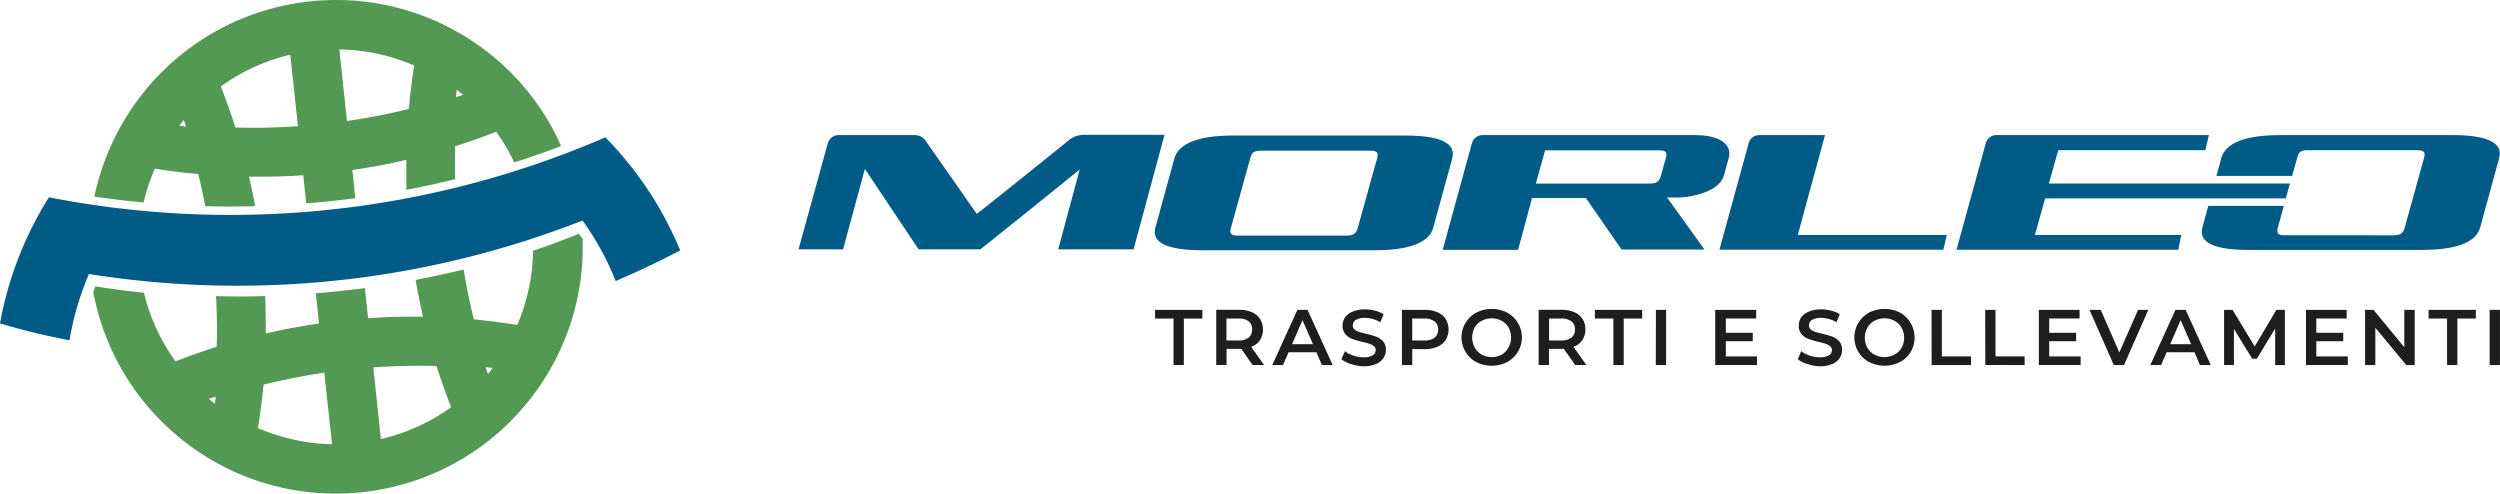
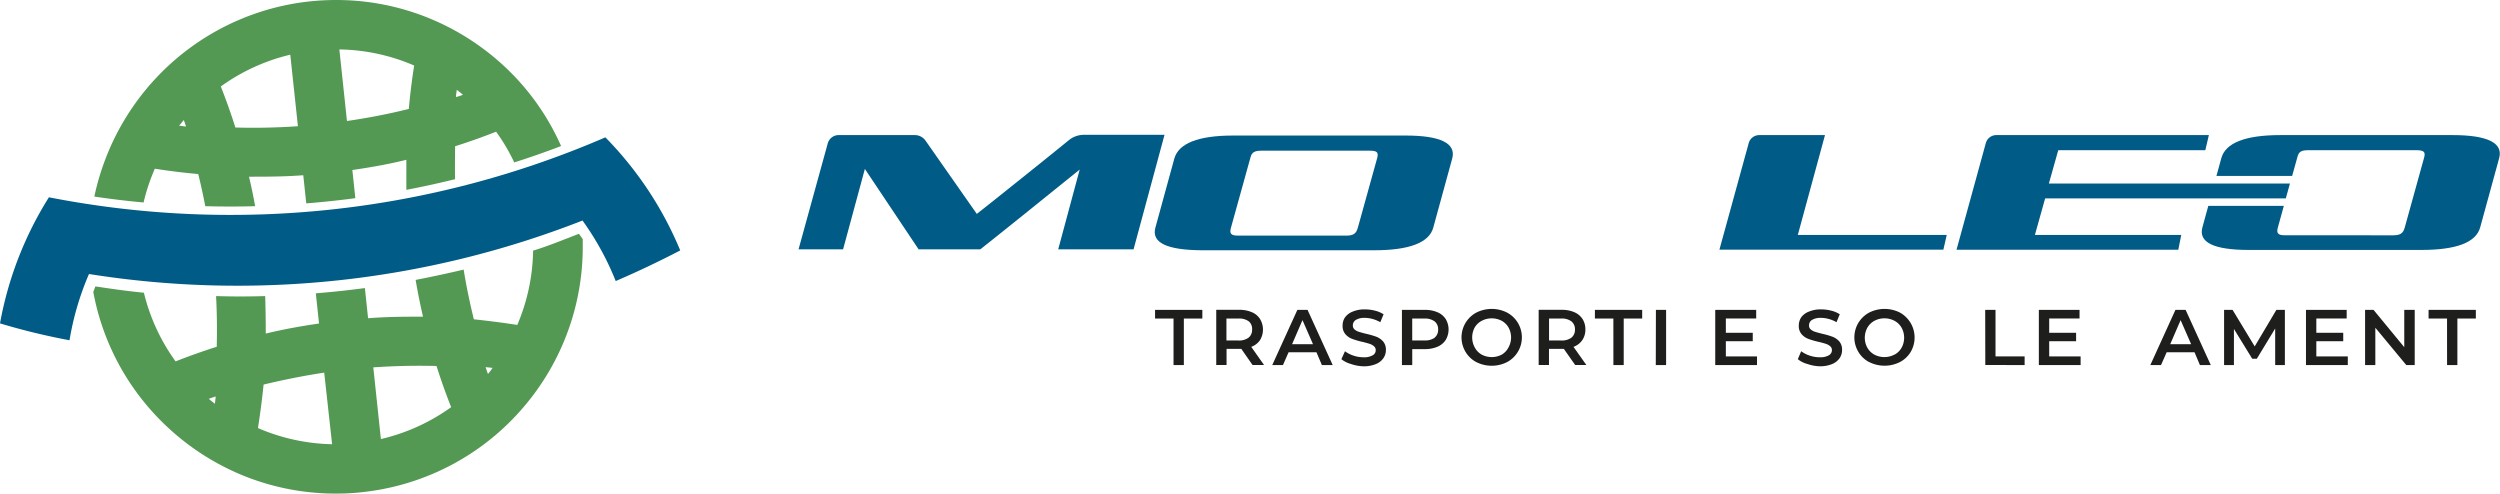
<svg xmlns="http://www.w3.org/2000/svg" width="242.341" height="47.848" viewBox="0 0 242.341 47.848">
  <g id="morleo_logo" transform="translate(0 0.002)">
    <g id="Livello_1" data-name="Livello 1" transform="translate(0 -0.002)">
      <path id="Tracciato_20750" data-name="Tracciato 20750" d="M207,55.89h-1.79v-.84h4.583v.84H208V60.4h-1Z" transform="translate(-93.242 -25.012)" fill="#1e1e1d" />
      <path id="Tracciato_20751" data-name="Tracciato 20751" d="M219.6,60.392l-1.091-1.566h-1.43v1.56h-1V55.039H218.3a3.017,3.017,0,0,1,1.222.229,1.713,1.713,0,0,1,.8.66,1.981,1.981,0,0,1,0,2.052,1.751,1.751,0,0,1-.851.649l1.239,1.757Zm-.36-4.229a1.544,1.544,0,0,0-1-.278h-1.173v2.128h1.151a1.544,1.544,0,0,0,1-.278.966.966,0,0,0,.338-.786.949.949,0,0,0-.316-.786Z" transform="translate(-98.181 -25.007)" fill="#1e1e1d" />
      <path id="Tracciato_20752" data-name="Tracciato 20752" d="M230.313,59.159h-2.7l-.546,1.239H226.03l2.434-5.347h.988L231.89,60.4h-1.048Zm-.333-.78-1.02-2.335-1.009,2.335Z" transform="translate(-102.702 -25.012)" fill="#1e1e1d" />
      <path id="Tracciato_20753" data-name="Tracciato 20753" d="M239.232,60.252a2.559,2.559,0,0,1-.922-.464l.349-.769a2.848,2.848,0,0,0,.813.42,3,3,0,0,0,.971.164,1.637,1.637,0,0,0,.895-.191.546.546,0,0,0,.3-.5.469.469,0,0,0-.169-.376,1.189,1.189,0,0,0-.42-.235c-.169-.055-.4-.12-.693-.191a7.469,7.469,0,0,1-1-.289,1.637,1.637,0,0,1-.655-.453,1.206,1.206,0,0,1-.273-.835,1.4,1.4,0,0,1,.24-.808,1.675,1.675,0,0,1,.731-.546,2.93,2.93,0,0,1,1.2-.218,3.929,3.929,0,0,1,.977.125,2.761,2.761,0,0,1,.824.349l-.316.769a3.149,3.149,0,0,0-.742-.311,2.816,2.816,0,0,0-.748-.109,1.577,1.577,0,0,0-.884.2.611.611,0,0,0-.289.546.486.486,0,0,0,.164.376,1.173,1.173,0,0,0,.426.229c.169.055.4.12.693.191a7.857,7.857,0,0,1,.988.284,1.724,1.724,0,0,1,.66.453,1.217,1.217,0,0,1,.273.829,1.364,1.364,0,0,1-.245.8,1.6,1.6,0,0,1-.737.573,3.028,3.028,0,0,1-1.2.213A4.092,4.092,0,0,1,239.232,60.252Z" transform="translate(-108.281 -24.97)" fill="#1e1e1d" />
      <path id="Tracciato_20754" data-name="Tracciato 20754" d="M252.508,55.279a1.768,1.768,0,0,1,.8.66,1.981,1.981,0,0,1,0,2.024,1.768,1.768,0,0,1-.8.66,3.017,3.017,0,0,1-1.222.229h-1.222V60.4h-1V55.049h2.226A3.017,3.017,0,0,1,252.508,55.279Zm-.273,2.461a.966.966,0,0,0,.338-.786.949.949,0,0,0-.338-.786,1.555,1.555,0,0,0-1-.278h-1.173v2.122h1.173a1.588,1.588,0,0,0,1-.262Z" transform="translate(-113.166 -25.011)" fill="#1e1e1d" />
      <path id="Tracciato_20755" data-name="Tracciato 20755" d="M261.092,60.036a2.619,2.619,0,0,1-1.042-.982,2.728,2.728,0,0,1,1.042-3.819,3.307,3.307,0,0,1,2.979,0,2.724,2.724,0,0,1,0,4.8A3.307,3.307,0,0,1,261.092,60.036Zm2.461-.726a1.7,1.7,0,0,0,.655-.7,1.986,1.986,0,0,0,0-1.932,1.7,1.7,0,0,0-.655-.644,2.084,2.084,0,0,0-1.942,0,1.719,1.719,0,0,0-.677.644,2.024,2.024,0,0,0,0,1.932,1.719,1.719,0,0,0,.677.7,2.084,2.084,0,0,0,1.942,0Z" transform="translate(-117.98 -24.935)" fill="#1e1e1d" />
      <path id="Tracciato_20756" data-name="Tracciato 20756" d="M276.9,60.392,275.8,58.826h-1.44v1.56h-1V55.039h2.221a3.045,3.045,0,0,1,1.228.229,1.768,1.768,0,0,1,.8.66,1.811,1.811,0,0,1,.278,1.015,1.773,1.773,0,0,1-.3,1.037,1.751,1.751,0,0,1-.851.649l1.244,1.757Zm-.36-4.229a1.555,1.555,0,0,0-1-.278h-1.173v2.128h1.173a1.555,1.555,0,0,0,1-.278.966.966,0,0,0,.338-.786A.949.949,0,0,0,276.536,56.163Z" transform="translate(-124.207 -25.007)" fill="#1e1e1d" />
      <path id="Tracciato_20757" data-name="Tracciato 20757" d="M285.14,55.89h-1.79v-.84h4.583v.84h-1.79V60.4h-1Z" transform="translate(-128.746 -25.012)" fill="#1e1e1d" />
      <path id="Tracciato_20758" data-name="Tracciato 20758" d="M294.176,55.05h.988V60.4h-1Z" transform="translate(-133.658 -25.012)" fill="#1e1e1d" />
      <path id="Tracciato_20759" data-name="Tracciato 20759" d="M308.779,59.562V60.4H304.73V55.05H308.7v.835h-2.941v1.386h2.608v.818h-2.608v1.473Z" transform="translate(-138.461 -25.012)" fill="#1e1e1d" />
      <path id="Tracciato_20760" data-name="Tracciato 20760" d="M320.322,60.251a2.472,2.472,0,0,1-.922-.464l.327-.769a2.849,2.849,0,0,0,.813.42,3.023,3.023,0,0,0,.971.164,1.675,1.675,0,0,0,.9-.191.573.573,0,0,0,.295-.5.486.486,0,0,0-.164-.376,1.3,1.3,0,0,0-.42-.235c-.175-.055-.4-.12-.7-.191a7.47,7.47,0,0,1-1-.289,1.637,1.637,0,0,1-.655-.453,1.206,1.206,0,0,1-.273-.835,1.446,1.446,0,0,1,.24-.808,1.637,1.637,0,0,1,.737-.546,2.914,2.914,0,0,1,1.2-.218,3.918,3.918,0,0,1,.971.125,2.728,2.728,0,0,1,.824.349l-.316.769a3.056,3.056,0,0,0-.742-.311,2.816,2.816,0,0,0-.748-.109,1.6,1.6,0,0,0-.884.2.611.611,0,0,0-.289.546.469.469,0,0,0,.169.376,1.146,1.146,0,0,0,.42.229c.169.055.4.12.693.191a7.856,7.856,0,0,1,.988.284,1.686,1.686,0,0,1,.66.453,1.217,1.217,0,0,1,.273.829,1.4,1.4,0,0,1-.24.8,1.637,1.637,0,0,1-.737.573,3.055,3.055,0,0,1-1.206.213A4.054,4.054,0,0,1,320.322,60.251Z" transform="translate(-145.126 -24.97)" fill="#1e1e1d" />
      <path id="Tracciato_20761" data-name="Tracciato 20761" d="M330.882,60.036a2.619,2.619,0,0,1-1.042-.982,2.728,2.728,0,0,1,1.042-3.819,3.307,3.307,0,0,1,2.979,0,2.766,2.766,0,0,1,1.042,3.819,2.646,2.646,0,0,1-1.042.977,3.307,3.307,0,0,1-2.979,0Zm2.461-.726a1.719,1.719,0,0,0,.682-.671,2.024,2.024,0,0,0,0-1.932,1.719,1.719,0,0,0-.682-.671,2.084,2.084,0,0,0-1.959,0,1.752,1.752,0,0,0-.682.671,2.024,2.024,0,0,0,0,1.932,1.751,1.751,0,0,0,.682.671,2.084,2.084,0,0,0,1.942,0Z" transform="translate(-149.69 -24.935)" fill="#1e1e1d" />
-       <path id="Tracciato_20762" data-name="Tracciato 20762" d="M343.16,55.05h1v4.507h2.826v.84h-3.819Z" transform="translate(-155.922 -25.012)" fill="#1e1e1d" />
      <path id="Tracciato_20763" data-name="Tracciato 20763" d="M352.69,55.05h1v4.507h2.821v.84H352.7Z" transform="translate(-160.252 -25.012)" fill="#1e1e1d" />
      <path id="Tracciato_20764" data-name="Tracciato 20764" d="M366.269,59.562V60.4H362.22V55.05h3.945v.835h-2.941v1.386h2.608v.818h-2.608v1.473Z" transform="translate(-164.582 -25.012)" fill="#1e1e1d" />
-       <path id="Tracciato_20765" data-name="Tracciato 20765" d="M376.922,55.05,374.565,60.4h-.988L371.22,55.05h1.091l1.8,4.125,1.817-4.125Z" transform="translate(-168.672 -25.012)" fill="#1e1e1d" />
      <path id="Tracciato_20766" data-name="Tracciato 20766" d="M386.313,59.159h-2.7l-.546,1.239H382.03l2.433-5.347h.988L387.89,60.4h-1.053Zm-.327-.78-1.02-2.335-1.009,2.335Z" transform="translate(-173.584 -25.012)" fill="#1e1e1d" />
      <path id="Tracciato_20767" data-name="Tracciato 20767" d="M400.084,60.4V56.856l-1.779,2.93h-.447L396.085,56.9v3.5h-.955V55.05h.824l2.144,3.541L400.2,55.05h.824V60.4Z" transform="translate(-179.536 -25.012)" fill="#1e1e1d" />
      <path id="Tracciato_20768" data-name="Tracciato 20768" d="M413.734,59.562V60.4H409.68V55.05h3.945v.835h-2.941v1.386h2.608v.818h-2.608v1.473Z" transform="translate(-186.147 -25.012)" fill="#1e1e1d" />
      <path id="Tracciato_20769" data-name="Tracciato 20769" d="M424.992,55.05V60.4h-.818l-3-3.618V60.4h-.993V55.05H421l2.979,3.618V55.05Z" transform="translate(-190.918 -25.012)" fill="#1e1e1d" />
      <path id="Tracciato_20770" data-name="Tracciato 20770" d="M433.25,55.89h-1.79v-.84h4.583v.84h-1.79V60.4h-1Z" transform="translate(-196.043 -25.012)" fill="#1e1e1d" />
-       <path id="Tracciato_20771" data-name="Tracciato 20771" d="M442.31,55.05h1V60.4h-1Z" transform="translate(-200.973 -25.012)" fill="#1e1e1d" />
+       <path id="Tracciato_20771" data-name="Tracciato 20771" d="M442.31,55.05h1h-1Z" transform="translate(-200.973 -25.012)" fill="#1e1e1d" />
      <path id="Tracciato_20772" data-name="Tracciato 20772" d="M60.095,10.792a23.741,23.741,0,0,0-2.914-3.623,24.106,24.106,0,0,0-8.528-5.593A23.773,23.773,0,0,0,39.912,0a23.52,23.52,0,0,0-2.373.136,23.155,23.155,0,0,0-2.4.382A23.909,23.909,0,0,0,19.844,11.212a23.533,23.533,0,0,0-2.079,4.163,23.789,23.789,0,0,0-1.091,3.678q2.373.355,4.774.573a18.77,18.77,0,0,1,1.091-3.274c1.271.2,2.679.382,4.207.518.262,1.053.486,2.1.682,3.116q2.417.065,4.834,0-.251-1.408-.595-2.859c1.637,0,3.427,0,5.26-.142l.289,2.728c.786-.06,1.566-.136,2.346-.218s1.637-.18,2.412-.289l-.289-2.728c1.7-.246,3.443-.546,5.233-.988V18.4c1.588-.3,3.165-.649,4.725-1.031-.027-1.091,0-2.183,0-3.192,1.31-.415,2.641-.884,3.978-1.413a18.66,18.66,0,0,1,1.757,2.979q2.3-.731,4.54-1.588A23.462,23.462,0,0,0,60.095,10.792Zm-35.2,1.386.453-.546c.076.213.147.42.218.633Zm11.513.055c-2.133.147-4.158.18-6.062.125-.415-1.31-.884-2.641-1.413-3.978A18.982,18.982,0,0,1,35.667,5.3Zm10.754-1.675a60.975,60.975,0,0,1-6,1.168L40.425,4.79a18.939,18.939,0,0,1,7.251,1.56C47.474,7.638,47.294,9.029,47.158,10.557Zm4.567-1.151c0-.24.055-.469.076-.7.2.147.4.311.6.475A4.272,4.272,0,0,1,51.725,9.406ZM63.647,22.659c-1.577.606-2.826,1.135-4.441,1.637h0a19.015,19.015,0,0,1-1.533,7.2c-1.271-.2-2.684-.382-4.212-.546q-.606-2.466-.988-4.818-2.308.546-4.654,1,.295,1.751.715,3.563c-1.686,0-3.465,0-5.325.153L42.9,27.924c-.791.1-1.582.2-2.373.284s-1.588.158-2.384.224l.311,2.925c-1.675.246-3.4.546-5.162.977q0-1.751-.055-3.634-2.39.071-4.763,0c.093,1.724.1,3.367.065,4.911-1.315.42-2.646.889-3.989,1.419a18.971,18.971,0,0,1-3.072-6.657h0c-1.637-.158-3.094-.371-4.7-.611-.071.175-.142.355-.207.546h0c.038.2.076.393.12.589A23.773,23.773,0,0,0,23.014,40.67a24.062,24.062,0,0,0,8.523,5.6A23.822,23.822,0,0,0,40.2,47.845a22.475,22.475,0,0,0,2.428-.136c.791-.087,1.566-.207,2.33-.366A23.833,23.833,0,0,0,56.848,41a24.2,24.2,0,0,0,3.514-4.365A23.822,23.822,0,0,0,64.018,23.81v-.638ZM28.361,39.137c-.2-.153-.4-.316-.595-.475q.333-.125.671-.229C28.416,38.673,28.388,38.908,28.361,39.137Zm11.36,3.923a19.048,19.048,0,0,1-7.186-1.566c.2-1.271.387-2.684.546-4.218q3-.72,5.876-1.157Zm4.731-.5-.737-6.951c2.183-.147,4.207-.186,6.127-.131h0c.42,1.315.889,2.646,1.419,3.989A18.977,18.977,0,0,1,44.452,42.558Zm10.367-6.329-.218-.644.677.071a6.047,6.047,0,0,1-.431.573Z" transform="translate(-7.529 0.002)" fill="#539953" />
      <path id="Tracciato_20773" data-name="Tracciato 20773" d="M65.939,35.362c-2.1,1.091-4.185,2.079-6.253,2.968a27.423,27.423,0,0,0-3.219-5.866A91.72,91.72,0,0,1,8.626,37.648,27.4,27.4,0,0,0,6.739,44.07,64.022,64.022,0,0,1,0,42.433,34.478,34.478,0,0,1,4.742,30.211,91.551,91.551,0,0,0,58.682,24.4a34.429,34.429,0,0,1,7.257,10.962Z" transform="translate(0 -11.086)" fill="#005c86" />
      <path id="Tracciato_20774" data-name="Tracciato 20774" d="M144.7,24.785a1.091,1.091,0,0,1,1.059-.808h7.4a1.26,1.26,0,0,1,1.026.546l4.965,7.093c1.588-1.239,7.093-5.653,8.937-7.159a2.308,2.308,0,0,1,1.44-.507h7.819l-3,11.1H167.04l2.084-7.732c-3.208,2.575-6.384,5.162-9.636,7.732h-5.98L148.3,27.257l-2.112,7.792H141.87Z" transform="translate(-64.462 -10.881)" fill="#005c86" />
-       <path id="Tracciato_20775" data-name="Tracciato 20775" d="M259.142,24.791A1.091,1.091,0,0,1,260.151,24H280.76c2.183,0,3.656.764,3.274,2.232l-.475,1.708c-.213.731-.928,1.315-2.133,1.708h0a7.962,7.962,0,0,1-2.854.4h-.513l3.628,5.042h-8.043L270.191,30.1h-5.222l-1.353,5.025H256.31ZM276.28,28.7c.737,0,.993-.147,1.173-.731l.507-1.822c.126-.546-.065-.671-.786-.671h-10.94L265.34,28.7Z" transform="translate(-116.46 -10.904)" fill="#005c86" />
      <path id="Tracciato_20776" data-name="Tracciato 20776" d="M308.307,24.791a1.059,1.059,0,0,1,1.02-.791h6.378l-2.635,9.679h14.437l-.327,1.43H305.47Z" transform="translate(-138.797 -10.904)" fill="#005c86" />
      <path id="Tracciato_20777" data-name="Tracciato 20777" d="M415.487,24H398.764c-3.388,0-5.293.764-5.7,2.226l-.475,1.73h7.339l.507-1.822c.131-.546.4-.671,1.091-.671h10.427c.715,0,.911.147.78.671l-1.888,6.815c-.158.584-.437.764-1.151.764H399.26c-.7,0-.879-.18-.715-.764l.578-2.09H391.8l-.573,2.09c-.393,1.446,1.091,2.183,4.491,2.183h16.729c3.383,0,5.3-.715,5.707-2.183l1.839-6.711C420.4,24.775,418.9,24,415.487,24Z" transform="translate(-177.735 -10.904)" fill="#005c86" />
      <path id="Tracciato_20778" data-name="Tracciato 20778" d="M356.184,30.133l-.993,3.547h14.186l-.284,1.43h-21.5L350.427,24.8a1.053,1.053,0,0,1,1.009-.8h20.619l-.344,1.462H357.455l-.911,3.236h23.369l-.4,1.435Z" transform="translate(-157.935 -10.904)" fill="#005c86" />
      <path id="Tracciato_20779" data-name="Tracciato 20779" d="M205.21,33.017l1.839-6.706c.409-1.468,2.313-2.232,5.7-2.232h16.729c3.388,0,4.911.764,4.507,2.232l-1.839,6.706c-.4,1.446-2.324,2.183-5.713,2.183H209.706C206.318,35.178,204.823,34.463,205.21,33.017Zm8.043.764H223.68c.72,0,.993-.18,1.157-.764l1.888-6.8c.131-.546-.065-.671-.78-.671H215.517c-.687,0-.96.147-1.091.671l-1.888,6.8C212.374,33.6,212.554,33.781,213.253,33.781Z" transform="translate(-93.214 -10.94)" fill="#005c86" />
    </g>
  </g>
</svg>